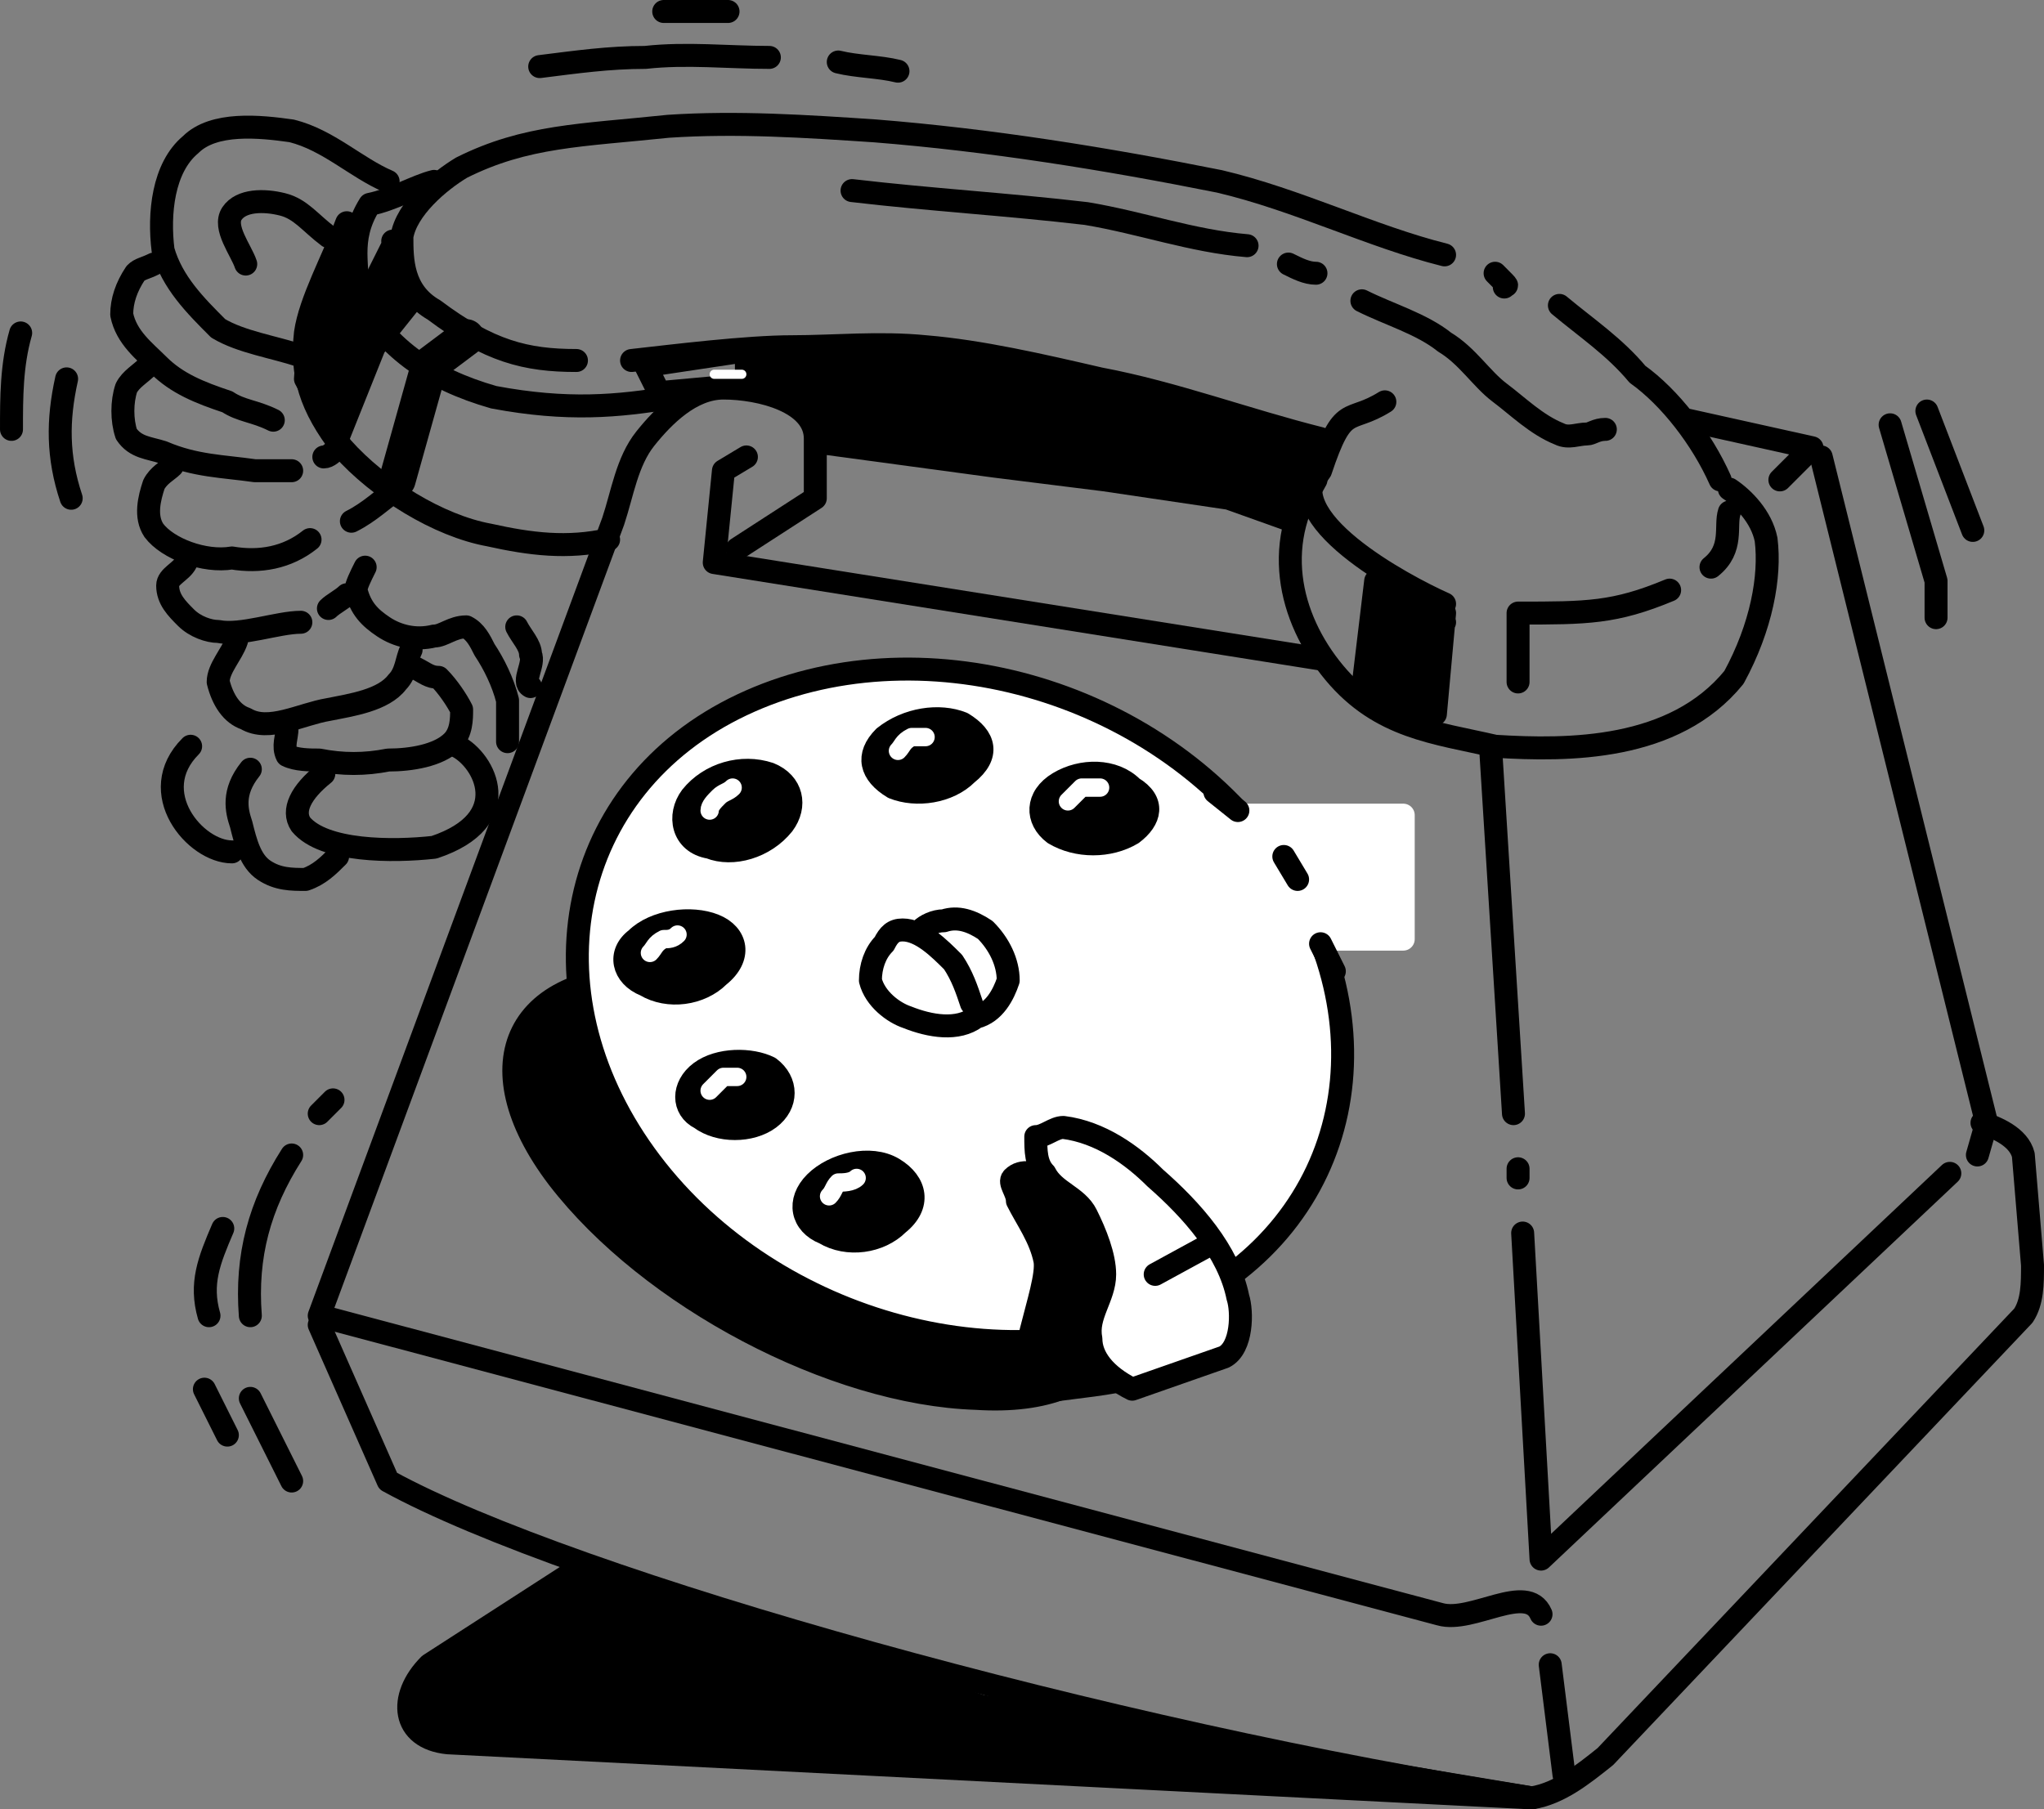
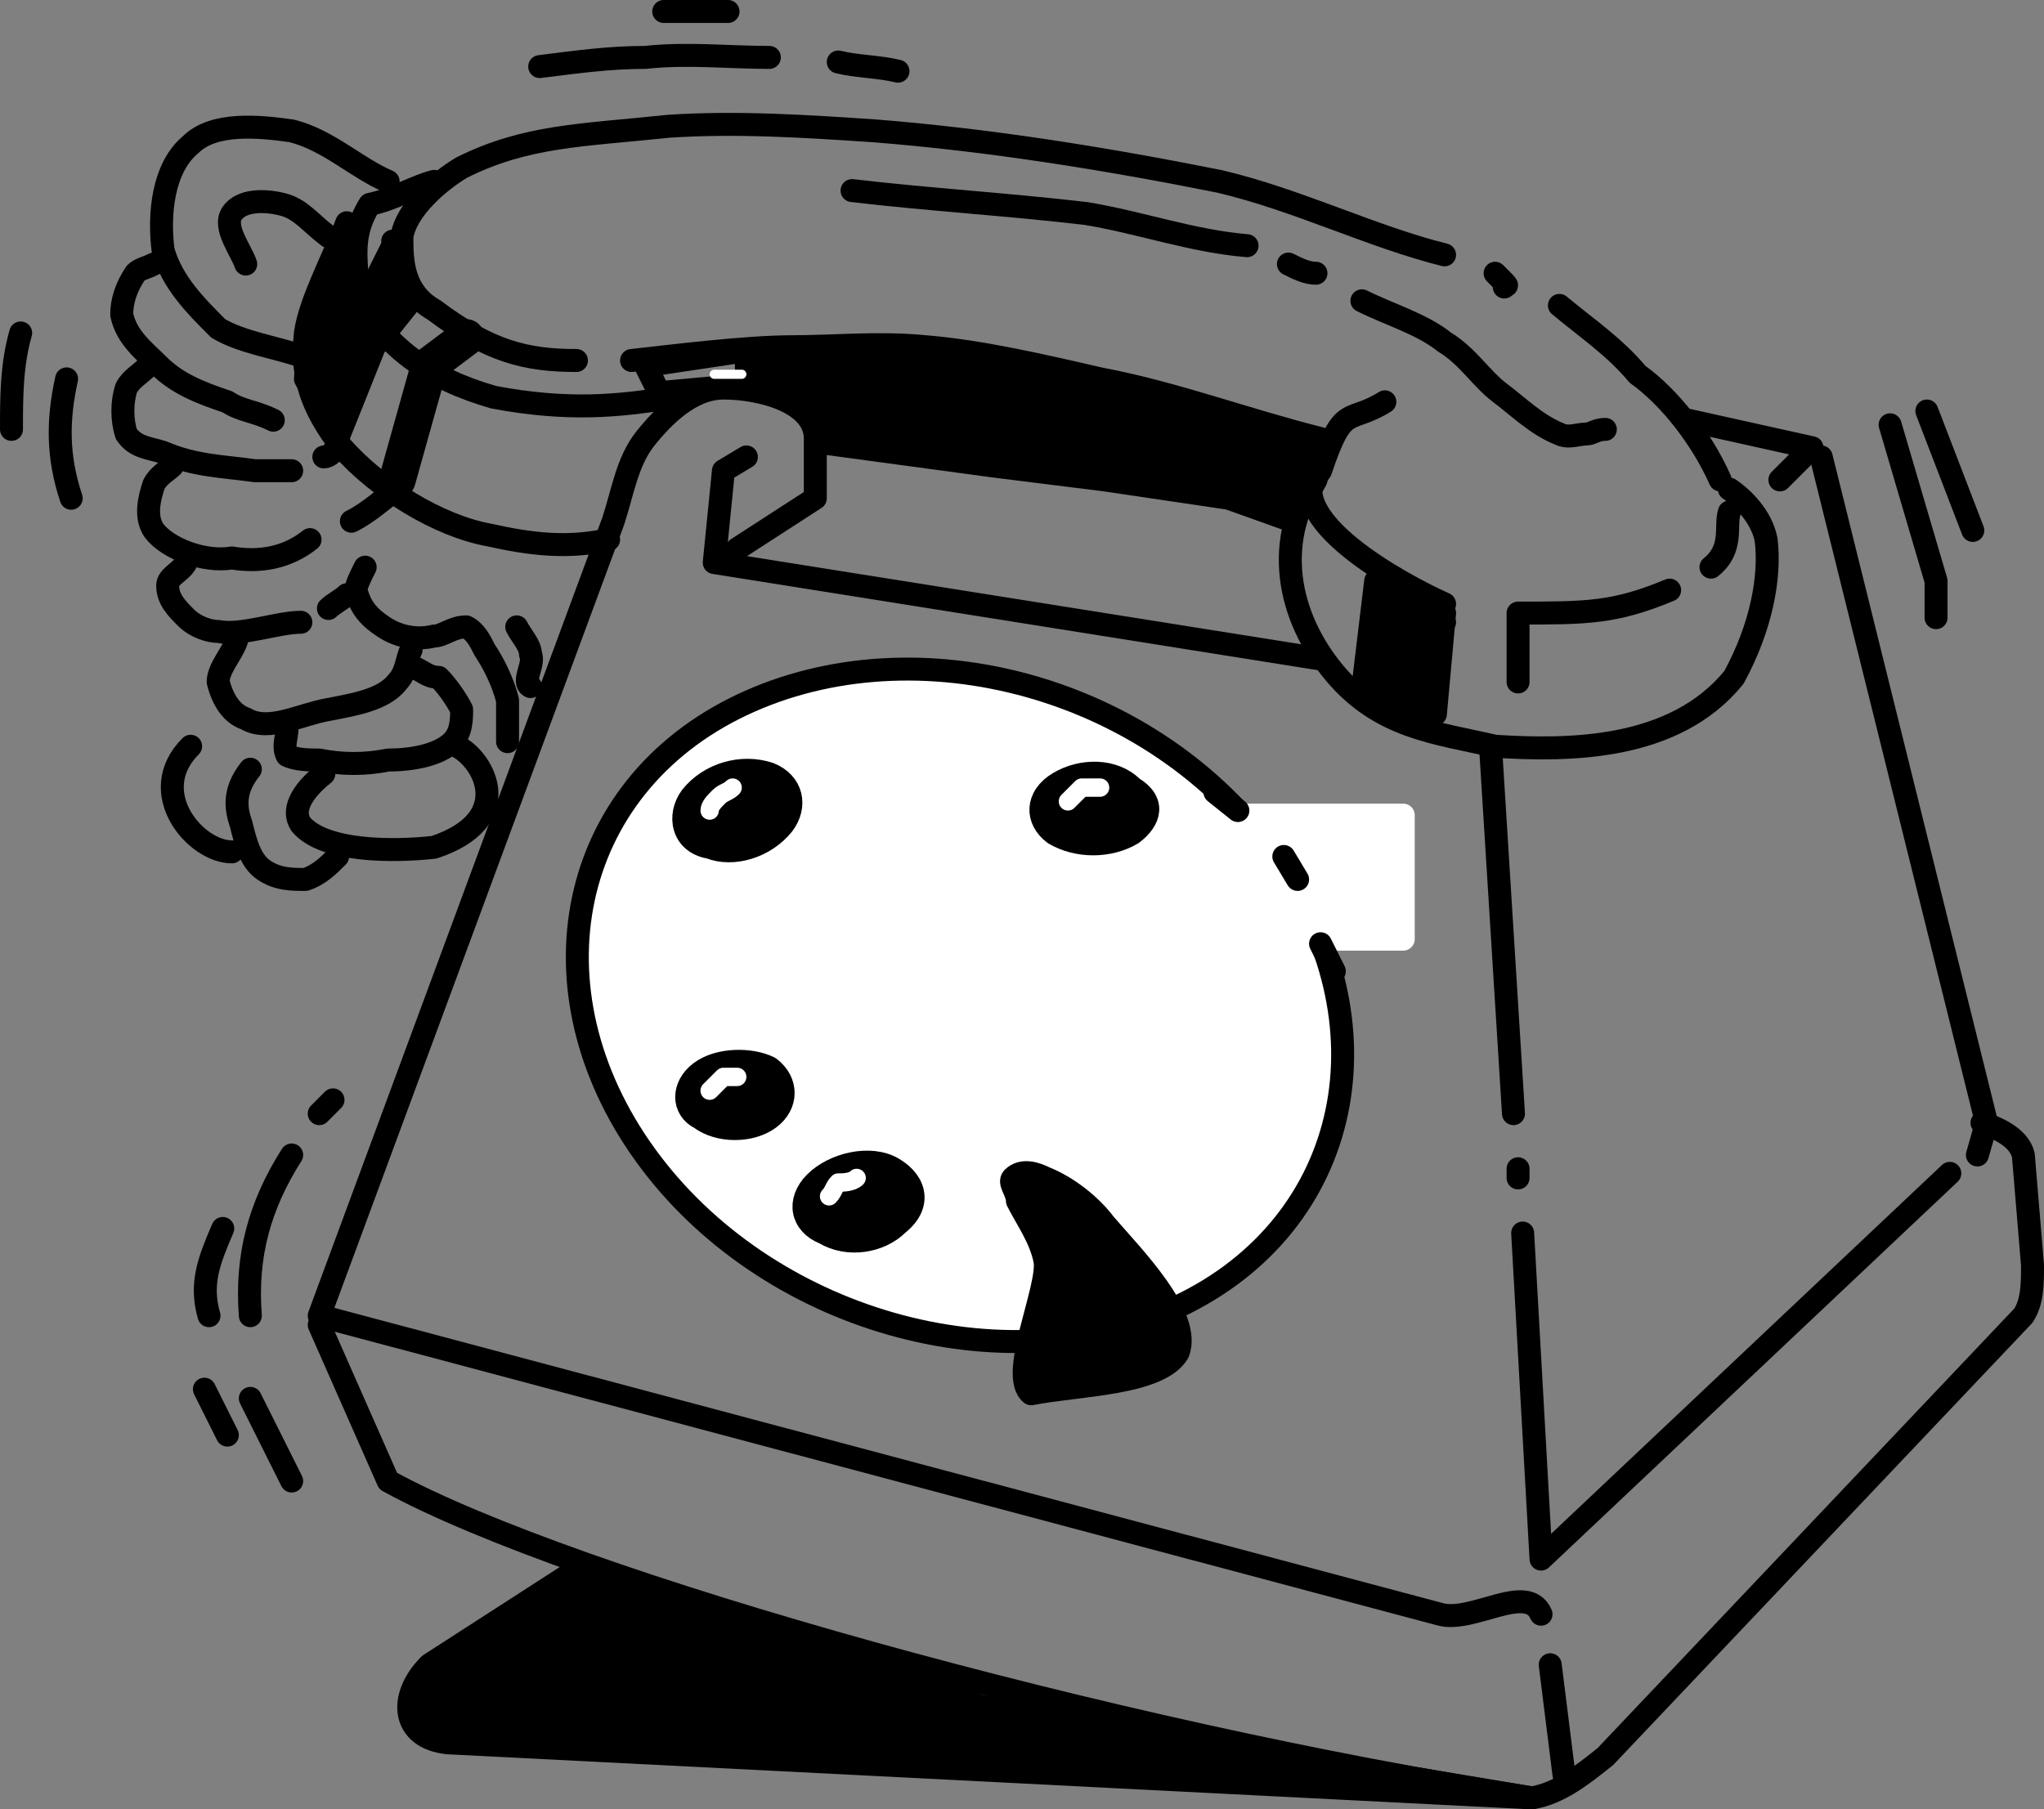
<svg xmlns="http://www.w3.org/2000/svg" width="445.002" height="394" version="1.2">
  <rect width="100%" height="100%" fill="#808080" stroke="none" />
  <g fill="none" fill-rule="evenodd" stroke="#000" stroke-linecap="round" stroke-linejoin="round" font-family="'Sans Serif'" font-size="12.5" font-weight="400">
    <path stroke-width="5" d="m160.5 119.5 17-11v-13c0-8-12-11-20-11-7 0-13 6-17 11s-5 12-7 18l-64 173 244 65c7 2 19-7 22 0" />
    <path stroke-width="5" d="m162.5 99.5-5 3-2 20 132 21m-218 145 15 34c40 22 158 55 249 69 6-1 11-5 16-9l91-96c2-3 2-7 2-11l-2-24c-1-4-6-6-9-7" />
    <path fill="#000" stroke-width="5" d="m124.5 342.5-31 20c-7 7-6 16 4 17l236 12-120-20-87-29" />
    <path stroke-width="5" d="m337.5 362.5 3 24m84-131-89 84-4-71m-1-12v-2m-6-92 5 80m67-143 36 145-2 7m-376 53 9 18m-19-20 5 10m14-61c-7 11-10 22-9 35m-6-19c-3 7-5 12-3 19m27-47-3 3" />
-     <path fill="#000" stroke-width="5" d="M143.5 212.5c31 2 71 23 90 49 19 25 10 45-21 43-31-1-71-22-91-48-19-25-9-45 22-44" />
    <path fill="#fff" stroke-width="5" d="M256.5 284.5c-38 18-90 3-116-33s-17-80 21-98 90-4 116 33c26 36 17 80-21 98" />
    <path fill="#fff" stroke="#fff" stroke-width="5" d="M263.5 177.5h42v27h-42v-27" />
    <path stroke-width="5" d="m279.5 186.5 3 5m5 14 3 6m-26-39 5 4" />
    <path fill="#000" stroke-width="5" d="M221.5 261.5c2 4 5 8 6 13 1 6-8 25-3 29 10-2 28-2 32-9 3-8-10-21-16-28-3-4-8-8-13-10-2-1-5-2-7 0-1 1 1 3 1 5" />
-     <path fill="#fff" stroke-width="5" d="M225.5 247.5c0 3 0 6 2 8 2 4 7 5 9 9s4 9 4 13c0 5-4 9-3 14 0 4 3 8 9 11l20-7c4-2 4-10 3-13-2-10-10-19-18-26-5-5-12-10-20-11-2 0-4 2-6 2" />
-     <path stroke-width="5" d="m262.5 271.5-11 6m-40-59c-1-3-2-6-4-9-3-3-7-7-11-7-2 0-3 1-4 3-2 2-3 5-3 8 1 4 5 7 8 8 5 2 11 3 15 0 4-1 6-5 7-8 0-4-2-8-5-11-3-2-6-3-9-2-2 0-4 1-5 2" />
    <path fill="#000" stroke-width="5" d="M195.5 266.5c-4 4-11 5-16 2-5-2-6-7-2-11s12-6 17-3 6 8 1 12" />
    <path stroke="#fff" stroke-width="4" d="M180.5 260.5c1-1 1-2 2-3 1 0 3 0 4-1" />
    <path fill="#000" stroke-width="5" d="M167.5 243.5c-4 3-11 3-15 0-4-2-4-7 0-10s11-3 15-1c4 3 4 8 0 11" />
    <path stroke="#fff" stroke-width="4" d="m154.5 237.5 3-3h3" />
    <path fill="#000" stroke-width="5" d="M246.5 181.5c-5 3-12 3-17 0-4-3-4-8 1-11s12-3 16 1c5 3 4 7 0 10" />
    <path stroke="#fff" stroke-width="4" d="m232.5 174.5 3-3h4" />
-     <path fill="#000" stroke-width="5" d="M210.5 168.5c-4 4-11 5-16 3-5-3-6-7-2-11 5-4 12-5 17-3 5 3 6 7 1 11" />
    <path stroke="#fff" stroke-width="4" d="M195.5 163.5c1-1 1-2 3-3h3" />
-     <path fill="#000" stroke-width="5" d="M156.5 212.5c-4 4-11 5-16 2-5-2-6-7-2-10 4-4 12-5 17-3s6 7 1 11" />
    <path stroke="#fff" stroke-width="4" d="M141.5 207.5c1-1 1-2 3-3 1 0 2 0 3-1" />
    <path fill="#000" stroke-width="5" d="M170.5 179.5c-4 5-11 7-16 5-6-1-7-7-4-11 4-5 11-7 17-5 5 2 6 7 3 11" />
    <path stroke="#fff" stroke-width="4" d="M154.5 176.5c0-1 1-2 2-3s2-1 3-2" />
    <path stroke-width="5" d="M301.5 87.5c-8 5-9 0-14 15-11 15-7 32 3 44s22 13 35 16c16 1 39 1 52-15 6-11 8-22 7-30-1-5-5-9-8-11m-2-2c-4-9-11-18-18-23-5-6-11-10-17-15m-12-4c0-1 2 1-2-3m-11-4c-16-4-32-12-49-16-25-5-50-9-75-11-15-1-30-2-45-1-19 2-31 2-45 9-5 3-12 9-13 15 0 5 0 12 7 16 12 9 20 11 31 11m12 0c9-1 25-3 35-3 9 0 19-1 29 0 12 1 25 4 38 7 16 3 32 9 48 13" />
    <path stroke-width="5" d="M185.5 41.5c17 2 34 3 51 5 12 2 23 6 35 7m16 48c-10 11 18 26 27 30m16 2c15 0 21 0 33-5m9-5c5-4 3-9 4-12m-46 22v15" />
    <path fill="#000" stroke-width="5" d="m314.5 133.5-2 22-16-4 3-25 15 9" />
    <path stroke-width="5" d="m387.5 104.5 7-7-27-6m44 1 10 34v8m-2-45 10 26" />
    <path fill="#000" stroke-width="5" d="M162.5 76.5v6l8 2 6 5 3 7 37 5 24 3 27 4 14 5 5-9 1-8-33-10-29-7-26-3h-36" />
    <path stroke-width="5" d="M280.5 57.5c2 1 4 2 6 2m10 6c6 3 13 5 18 9 5 3 8 8 12 11s8 7 13 9c2 1 4 0 6 0 1 0 2-1 4-1m-255-54c-4 1-9 4-14 5-5 8-2 14-3 19 6 12 16 19 30 23 16 3 27 2 39 0" />
    <path stroke-width="5" d="M75.5 48.5c-3 8-8 17-9 24-1 9 1 16 8 25 8 9 21 17 32 19 9 2 17 3 26 1" />
    <path stroke-width="8" d="m101.5 73.5-8 6-7 25" />
    <path fill="#000" stroke-width="5" d="m85.5 53.5-5 10-5-6-8 11-1 14 7 13 8-20 8-10-4-13" />
    <path stroke-width="5" d="m140.5 79.5 3 6 22-2-4-7-20 3" />
    <path stroke="#fff" stroke-width="2" d="M155.5 81.5h6" />
    <path stroke-width="5" d="M117.5 14.5c8-1 15-2 23-2 9-1 18 0 27 0m15 1c4 1 9 1 13 2m-51-13h14m-74 37c-7-3-13-9-21-11-7-1-17-2-22 3-6 5-7 15-6 23 2 7 7 12 12 17 5 3 12 4 18 6" />
    <path stroke-width="5" d="M71.5 51.5c-4-3-6-6-10-7s-9-1-11 2 2 8 3 11m-20 0c-2 1-3 1-4 2-2 3-3 6-3 9 1 5 5 8 8 11 4 4 9 6 15 8 3 2 6 2 10 4m-27-12c-2 2-4 3-5 5-1 3-1 7 0 10 2 3 5 3 8 4 7 3 13 3 20 4h8m7-3c1 0 2-1 3-2m-36 4c-1 1-3 2-4 4-1 3-2 7 0 10 3 4 11 7 17 6 6 1 12 0 17-4m9-4c4-2 7-5 10-7m-7 17c-1 2-2 4-2 5 1 4 3 6 6 8s7 3 11 2c2 0 4-2 7-2 2 1 3 3 4 5 2 3 4 7 5 11v9m2-25c1 2 3 4 3 6 1 2-2 6 0 7m-40-20c-1 1-3 2-4 3m-31-10c-1 2-4 3-4 5 0 3 2 5 4 7s5 3 7 3c5 1 13-2 18-2" />
    <path stroke-width="5" d="M51.5 139.5c-1 3-4 6-4 9 1 4 3 7 6 8 5 3 12-1 18-2 5-1 12-2 15-6 2-2 2-5 3-7" />
    <path stroke-width="5" d="M62.5 158.5c0 2-1 4 0 6 2 1 5 1 7 1 5 1 10 1 15 0 5 0 11-1 14-4 2-2 2-5 2-7-1-2-3-5-5-7-2 0-3-1-5-2" />
    <path stroke-width="5" d="M70.5 168.5c-5 4-7 8-5 11 5 6 20 6 29 5 18-6 11-19 5-22" />
    <path stroke-width="5" d="M54.5 167.5c-4 5-3 9-2 12 1 4 2 8 5 10s6 2 9 2c3-1 5-3 7-5m-32-24c-10 10 1 23 9 23m-36-103c-2 9-2 17 1 26m-11-36c-2 7-2 14-2 21" />
  </g>
</svg>